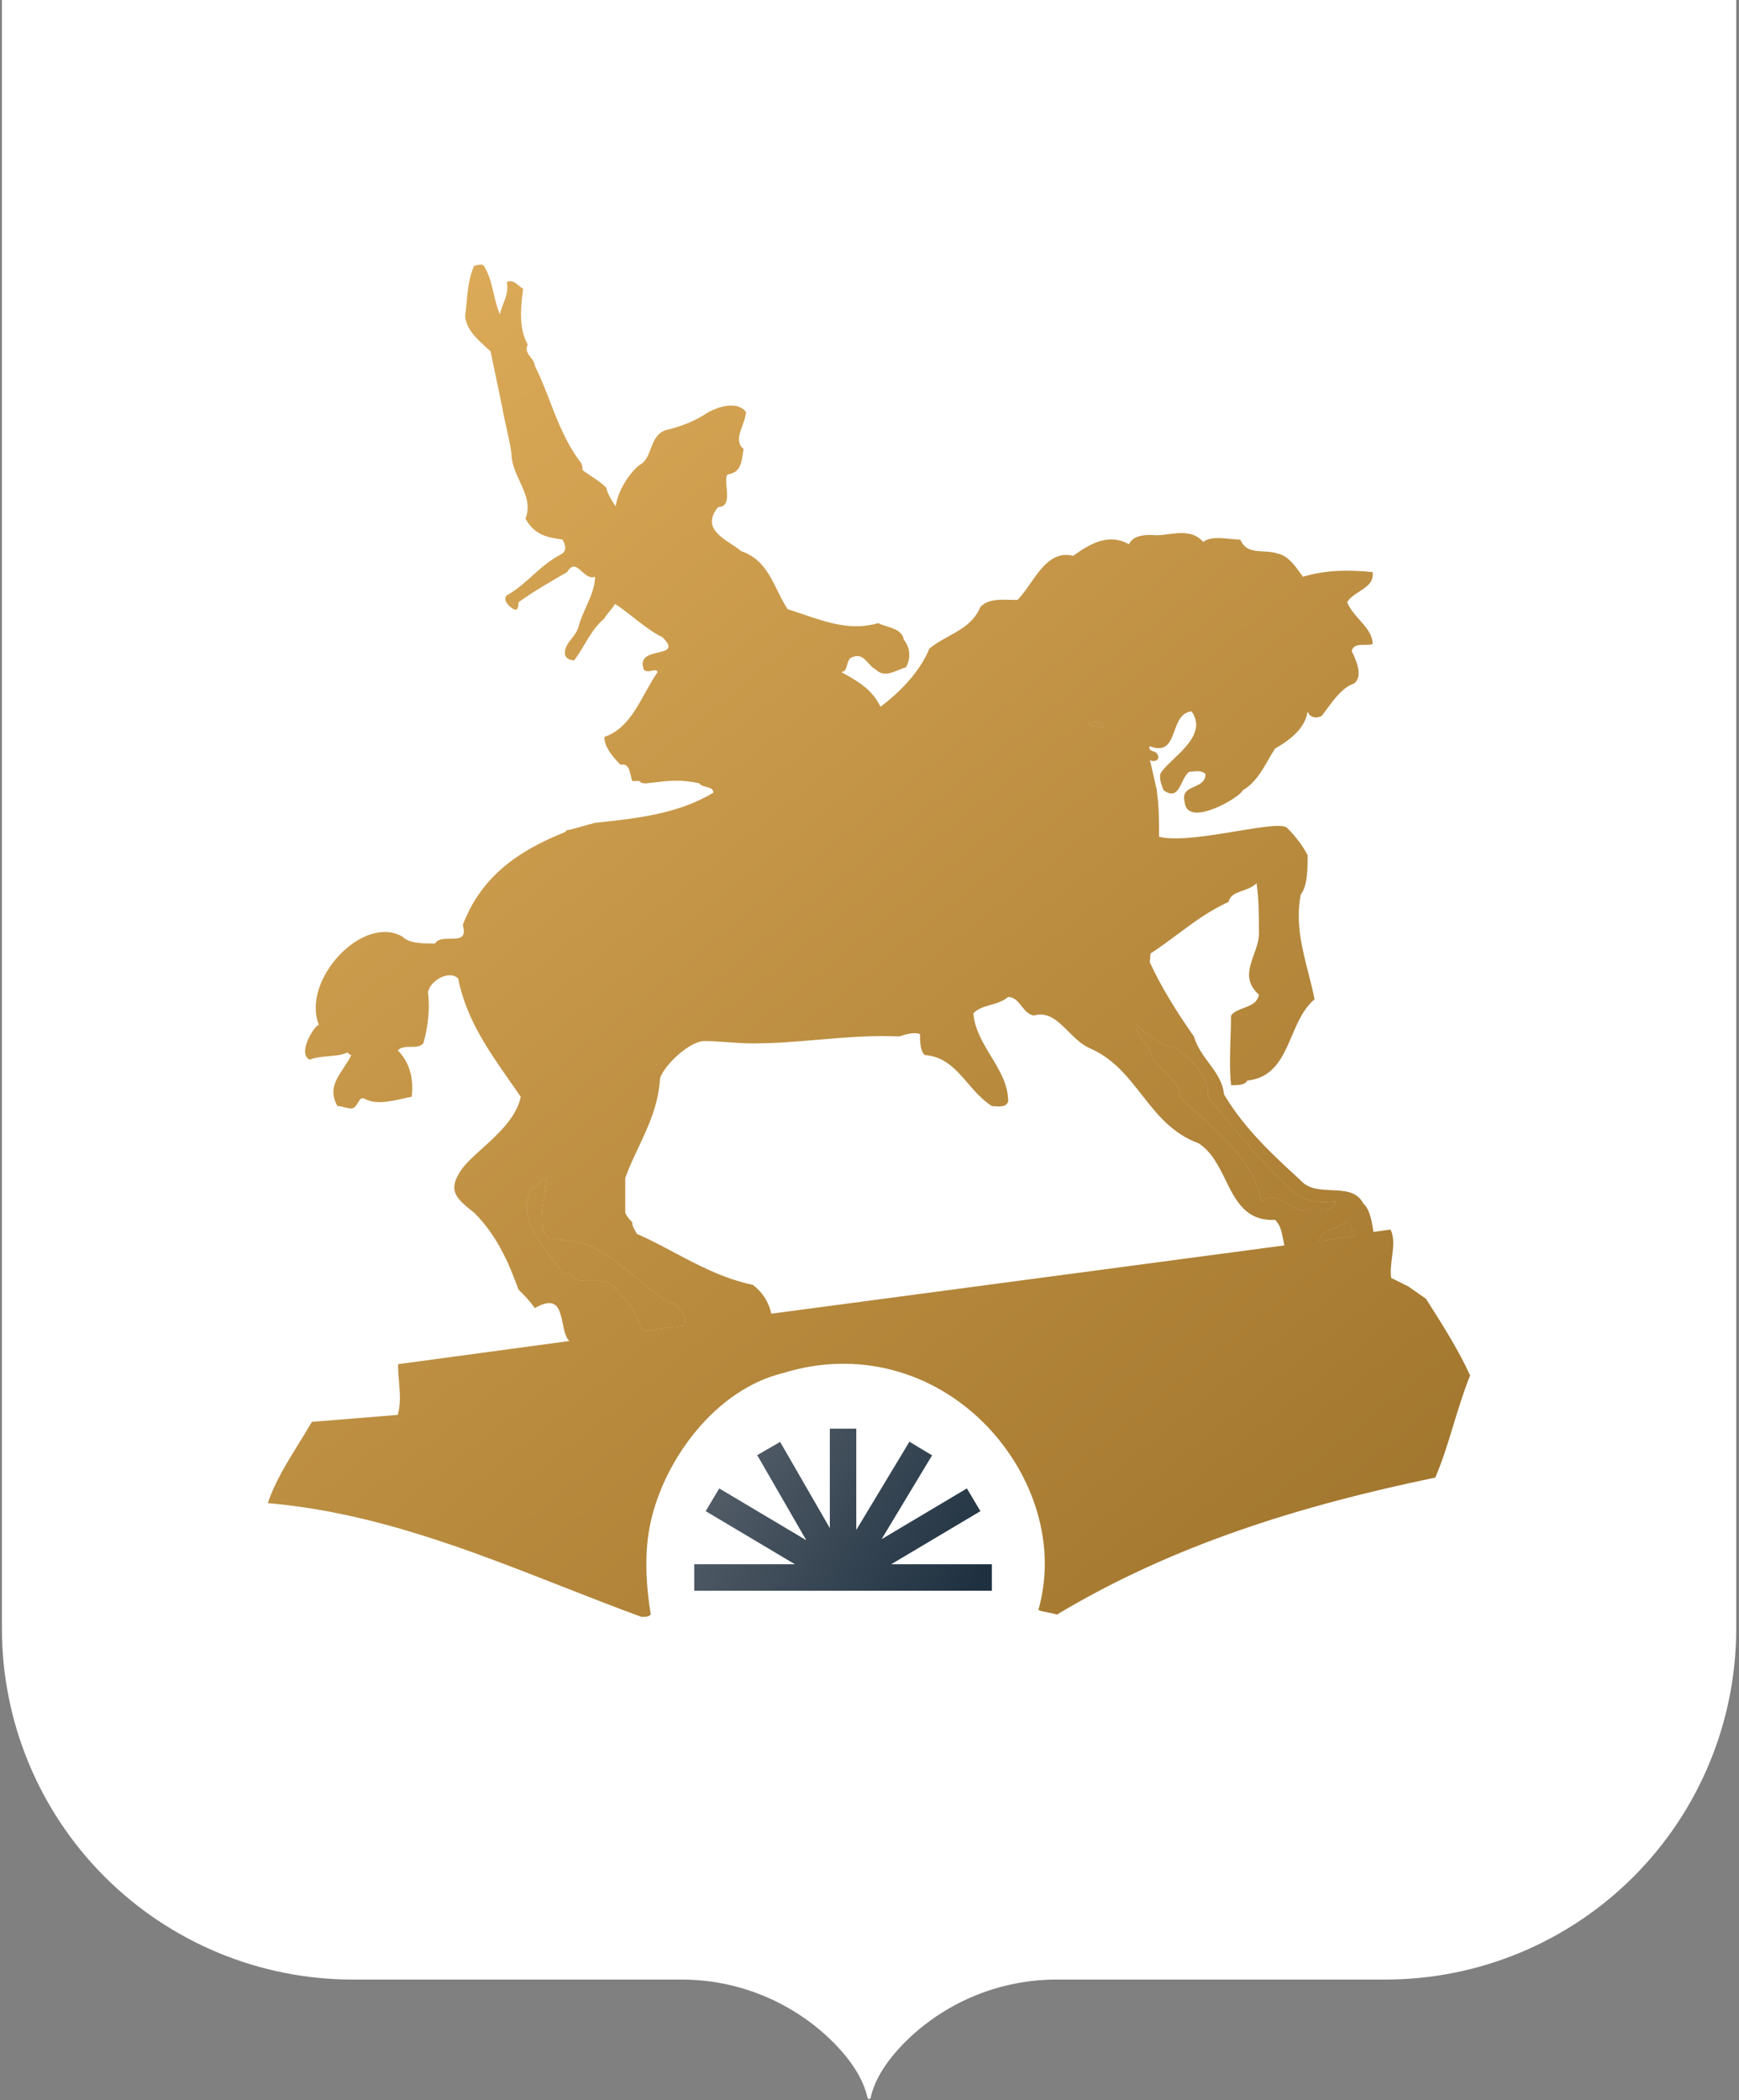
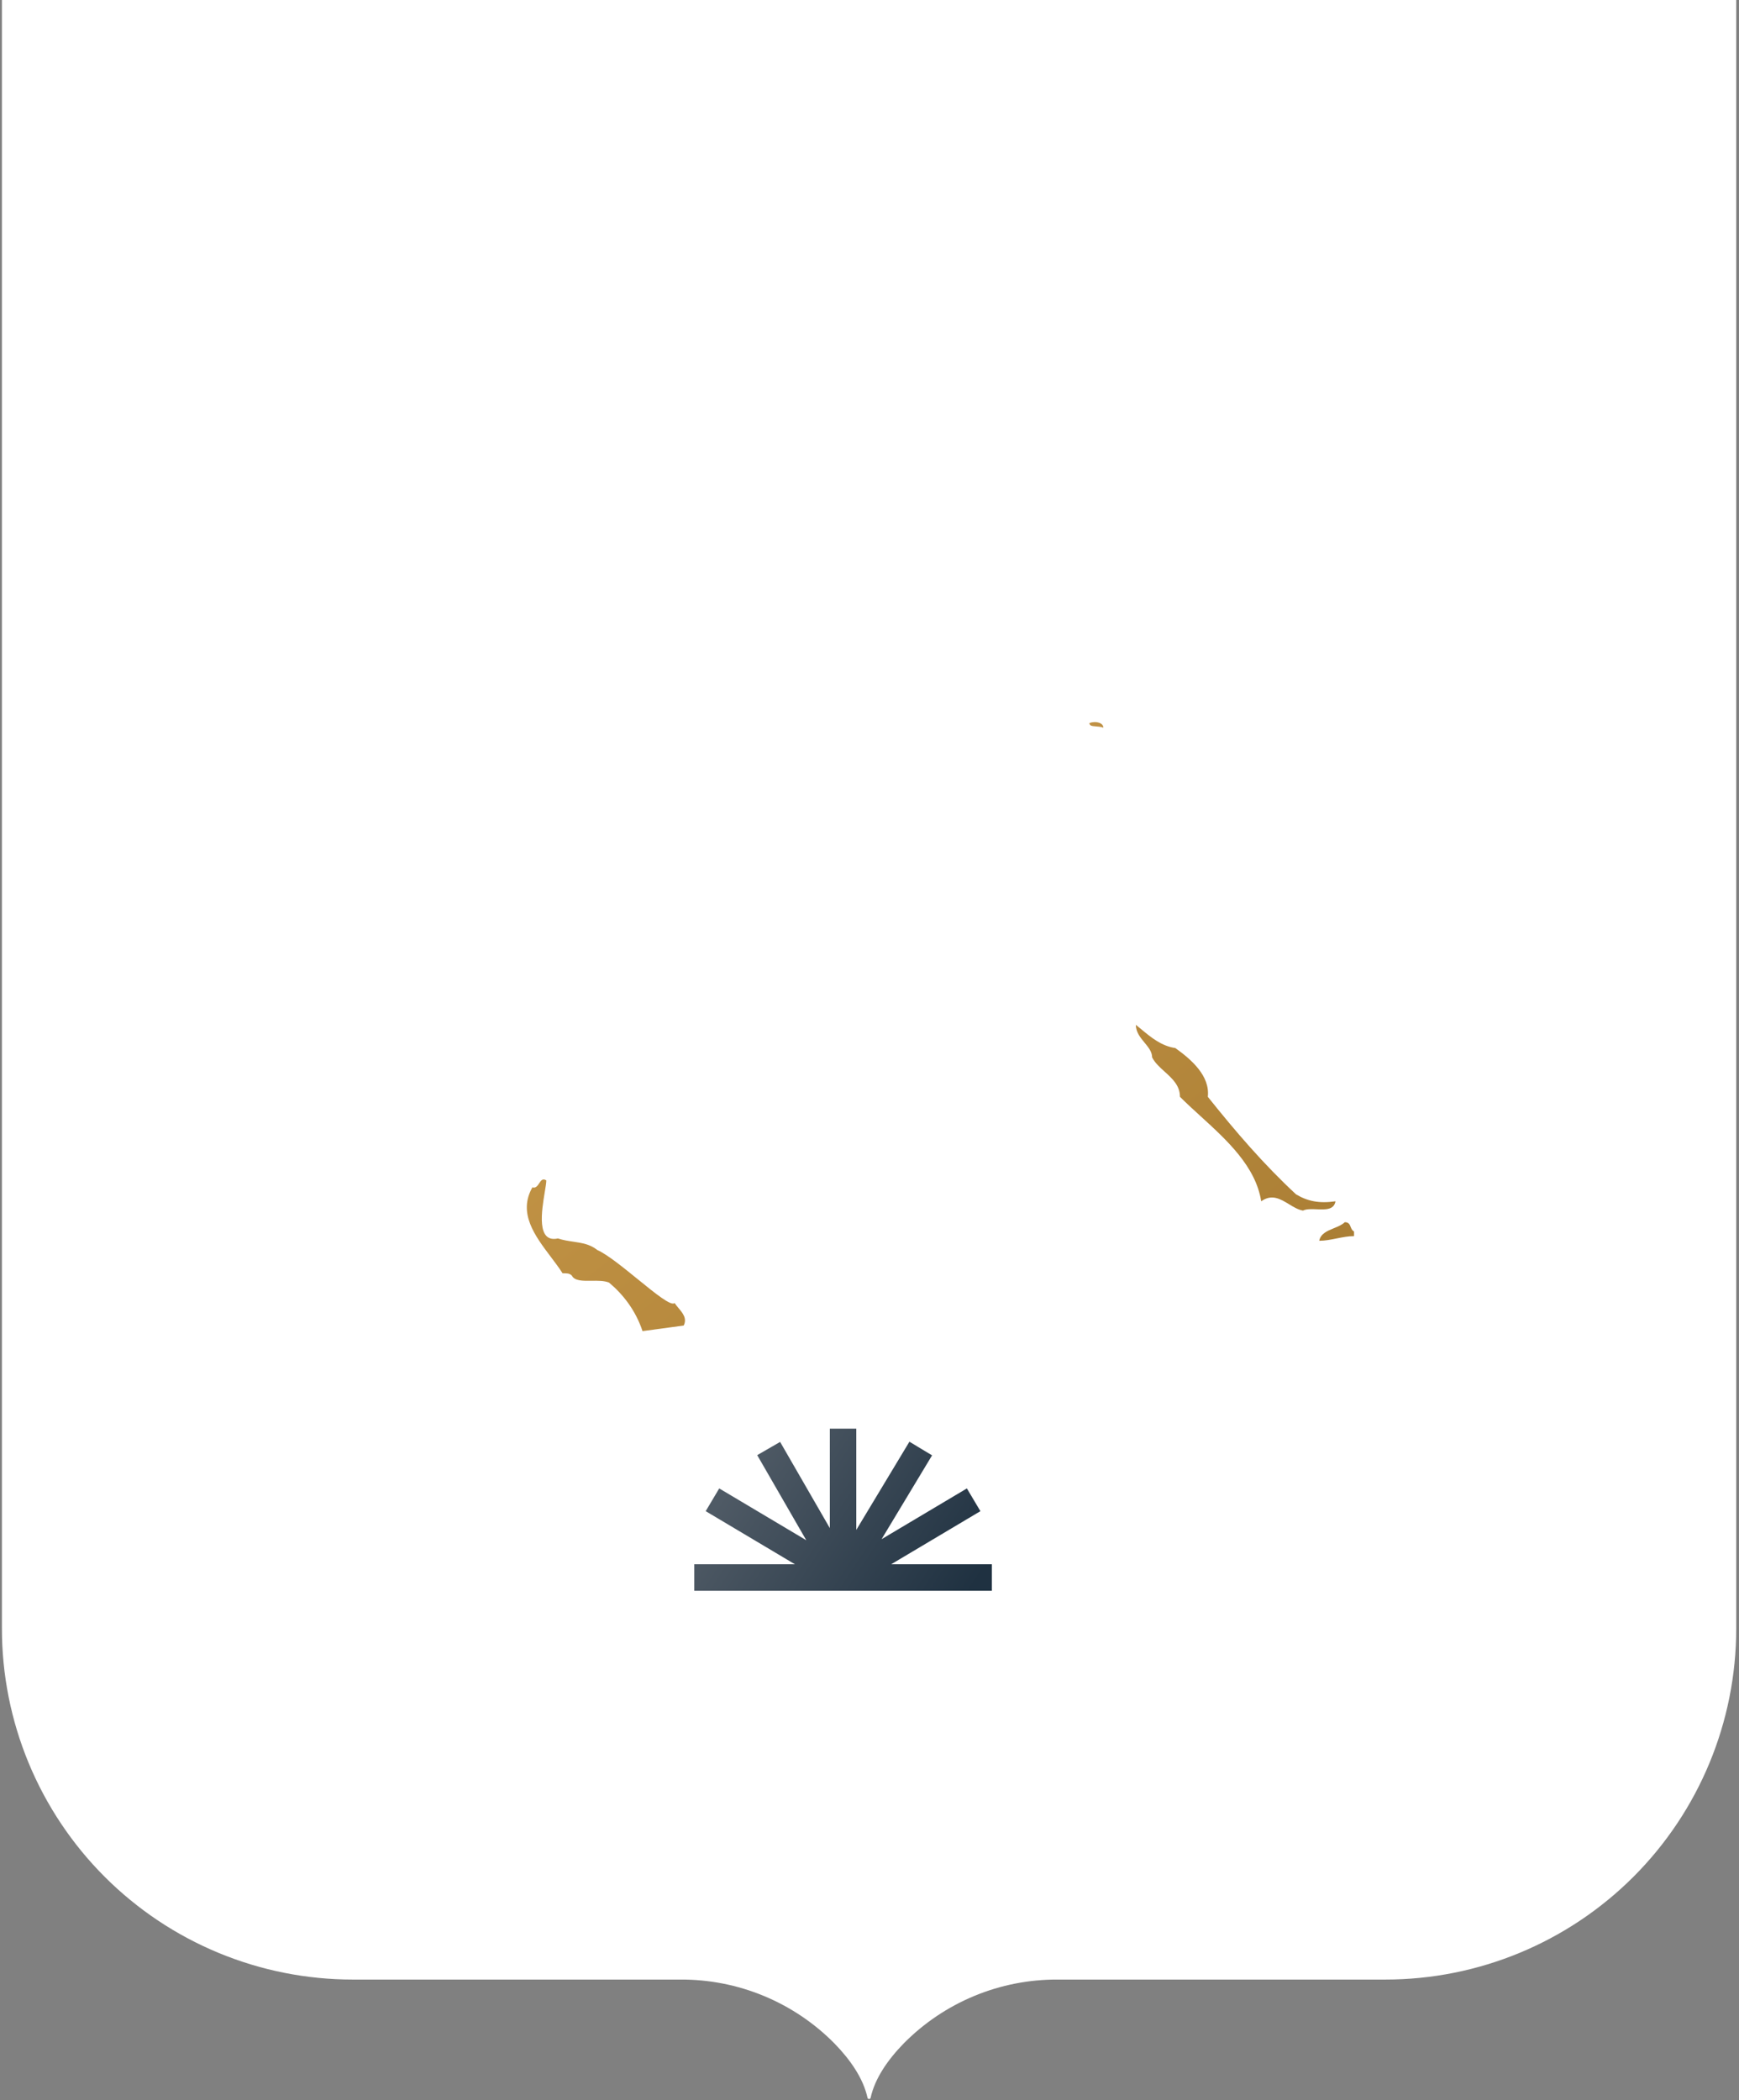
<svg xmlns="http://www.w3.org/2000/svg" width="526" height="635" viewBox="0 0 526 635" fill="none">
  <rect x="0" y="0" width="526" height="635" fill="#808080" stroke="none" />
  <path d="M262.87 0H0.58V492.46C0.58 506.395 3.325 520.193 8.657 533.067C13.99 545.94 21.806 557.638 31.659 567.491C41.512 577.344 53.21 585.16 66.084 590.493C78.957 595.825 92.755 598.57 106.69 598.57H205.77C214.438 598.518 223.029 600.201 231.037 603.519C239.045 606.837 246.309 611.723 252.4 617.89C257.2 622.82 261.1 628.42 262.4 634.31C262.422 634.418 262.481 634.515 262.567 634.585C262.653 634.655 262.76 634.693 262.87 634.693C262.98 634.693 263.087 634.655 263.173 634.585C263.259 634.515 263.318 634.418 263.34 634.31C264.64 628.42 268.54 622.82 273.34 617.89C279.432 611.723 286.695 606.837 294.703 603.519C302.711 600.201 311.302 598.518 319.97 598.57H419.04C447.183 598.57 474.174 587.391 494.075 567.492C513.976 547.593 525.157 520.603 525.16 492.46V0H262.87Z" fill="white" />
-   <path d="M210 477H255M255 477L215.5 453.5M255 477L232.5 438M255 477V432M255 477L278.5 438M255 477L294.5 453.5M255 477H300" stroke="url(#paint0_linear)" stroke-width="8" />
-   <path fill-rule="evenodd" clip-rule="evenodd" d="M343.568 309.884C344.093 310.305 344.618 310.741 345.147 311.18C348.158 313.681 351.322 316.308 355.503 316.905C360.417 320.416 366.032 325.331 365.333 331.649C373.757 342.18 382.179 352.009 392.009 361.136C395.519 363.24 399.03 363.944 403.945 363.24C403.506 365.876 400.87 365.765 398.27 365.655C396.712 365.589 395.168 365.523 394.116 366.049C392.648 365.804 391.265 364.962 389.878 364.118C387.286 362.54 384.681 360.954 381.479 363.24C379.814 352.701 371.137 344.791 363.066 337.433C360.922 335.479 358.821 333.564 356.906 331.649C356.906 328.228 354.56 326.108 352.251 324.022C350.77 322.683 349.304 321.359 348.482 319.713C348.482 318.038 347.363 316.683 346.193 315.266C344.911 313.714 343.568 312.087 343.568 309.884ZM329.526 218.619C331.633 217.917 333.739 218.619 333.739 220.022C332.934 219.753 332.128 219.69 331.44 219.636C330.329 219.549 329.526 219.486 329.526 218.619ZM168.757 374.473C170.308 374.991 171.86 375.223 173.378 375.449C175.977 375.838 178.475 376.211 180.692 377.983C183.702 379.329 188.455 383.19 192.904 386.804C198.198 391.105 203.061 395.055 204.045 394.003C204.378 394.504 204.788 394.993 205.2 395.485C206.522 397.063 207.869 398.671 206.8 400.811L194.349 402.496C192.241 396.177 188.415 391.324 184.202 387.813C182.737 387.227 180.784 387.253 178.903 387.277C176.275 387.312 173.787 387.344 172.967 385.707C172.266 385.005 171.564 385.005 170.16 385.005C169.128 383.384 167.88 381.732 166.604 380.043C161.801 373.684 156.596 366.794 161.032 359.028C162.042 359.365 162.568 358.572 163.074 357.81C163.624 356.982 164.15 356.191 165.247 356.923C165.247 357.615 165.04 358.859 164.788 360.38C163.829 366.16 162.208 375.929 168.757 374.473ZM409.562 372.368V373.774C407.807 373.774 406.052 374.124 404.296 374.475C402.541 374.826 400.786 375.177 399.03 375.177C399.463 373.01 401.499 372.18 403.49 371.368C404.727 370.863 405.946 370.366 406.753 369.56C407.97 369.56 408.25 370.262 408.539 370.991C408.751 371.523 408.969 372.07 409.562 372.368Z" fill="url(#paint1_linear)" />
-   <path fill-rule="evenodd" clip-rule="evenodd" d="M186.233 153.036C186.868 148.556 190.175 143.22 193.328 140.69C195.336 139.685 196.068 137.724 196.817 135.718C197.639 133.517 198.48 131.261 201.052 130.159C206.667 128.754 210.179 127.351 214.389 124.541C217.198 123.138 222.816 121.033 225.624 124.541C225.624 125.76 225.115 127.149 224.599 128.56C223.629 131.212 222.63 133.943 224.921 135.775C224.854 136.181 224.793 136.574 224.734 136.953C224.18 140.51 223.814 142.864 220.009 143.499C219.498 144.263 219.636 145.769 219.783 147.376C220.041 150.195 220.328 153.327 217.198 153.327C212.736 158.904 217.139 161.823 221.248 164.548C222.311 165.253 223.354 165.944 224.219 166.665C230.267 168.681 232.697 173.592 235.145 178.54C236.107 180.485 237.072 182.435 238.261 184.218C239.901 184.723 241.519 185.273 243.126 185.819L243.127 185.82C250.461 188.313 257.578 190.733 265.638 188.429C266.441 188.831 267.359 189.118 268.277 189.405C270.569 190.122 272.86 190.838 273.363 193.344C275.467 196.153 275.467 198.961 274.065 201.768C273.35 201.947 272.59 202.262 271.808 202.586C269.515 203.536 267.032 204.565 264.936 202.471C263.995 202 263.291 201.214 262.612 200.457C261.265 198.954 260.016 197.561 257.216 198.961C256.639 199.537 256.417 200.35 256.211 201.109C255.915 202.197 255.649 203.173 254.408 203.173C254.732 203.358 255.054 203.541 255.372 203.721C259.872 206.275 263.718 208.458 266.34 213.704C271.957 209.493 278.276 203.173 281.083 196.153C282.772 194.706 284.792 193.59 286.83 192.464C290.724 190.313 294.685 188.125 296.528 183.516C298.867 181.18 302.175 181.272 305.648 181.369C306.348 181.388 307.055 181.408 307.762 181.408C309.135 180.035 310.399 178.224 311.69 176.372C315.021 171.597 318.54 166.552 324.612 168.071C329.526 164.56 335.142 161.049 341.461 164.56C342.866 161.752 346.377 161.752 348.482 161.752C349.844 161.979 351.499 161.766 353.258 161.54C356.94 161.066 361.076 160.533 363.927 163.858C365.957 162.335 369.089 162.647 371.996 162.937C373.109 163.048 374.189 163.155 375.161 163.155C376.57 166.444 379.235 166.589 382.107 166.745C383.528 166.822 384.999 166.902 386.394 167.367C389.451 167.98 391.442 170.721 393.297 173.274C393.572 173.653 393.844 174.027 394.116 174.39C401.136 172.282 408.157 172.282 415.177 172.984C415.609 175.996 413.403 177.426 411.144 178.889C409.718 179.813 408.27 180.751 407.454 182.11C408.336 184.165 409.83 185.852 411.271 187.479C413.276 189.742 415.177 191.889 415.177 194.747C414.475 194.982 413.616 194.982 412.758 194.983C411.043 194.983 409.328 194.983 408.86 196.856C410.262 199.663 412.37 204.576 409.562 206.684C406.217 207.798 403.759 211.123 401.483 214.202C400.892 215.003 400.312 215.787 399.733 216.511C398.328 217.215 396.223 217.215 395.519 215.108C394.817 220.022 390.606 223.532 385.691 226.341C384.975 227.414 384.306 228.578 383.623 229.763C381.627 233.232 379.525 236.885 375.862 238.978C375.564 240.779 359.058 250.714 358.311 242.488C357.566 239.512 359.385 238.705 361.259 237.872C362.922 237.133 364.629 236.375 364.629 234.064C363.555 232.991 362.074 233.148 360.808 233.281C360.417 233.323 360.046 233.362 359.714 233.362C358.756 234.08 358.125 235.371 357.514 236.62C356.334 239.032 355.23 241.291 351.992 238.978H351.961C351.29 237.262 350.369 234.82 351.214 233.559C352.021 232.356 353.42 231.022 354.941 229.57C359.161 225.543 364.325 220.616 360.417 215.108C357.283 215.421 356.247 218.252 355.249 220.978C354.012 224.36 352.833 227.581 347.78 225.637C347.311 226.575 348.092 226.887 348.872 227.199C349.263 227.355 349.653 227.512 349.887 227.745C351.29 229.851 349.184 230.553 347.78 229.851C348.086 230.77 348.503 232.669 348.935 234.636L348.935 234.637L348.936 234.638C349.277 236.193 349.628 237.791 349.941 238.978H349.887C350.586 243.893 350.586 248.105 350.586 253.02C355.865 254.339 365.597 252.729 374.024 251.334C381.26 250.137 387.534 249.099 389.2 250.211C392.009 253.02 394.116 255.828 395.519 258.635C395.519 262.849 395.519 267.763 393.414 270.57C391.844 278.941 393.782 286.531 395.744 294.211C396.415 296.839 397.089 299.477 397.626 302.161C394.299 304.933 392.505 309.128 390.731 313.277C388.012 319.636 385.339 325.885 377.267 326.735C376.564 328.137 374.458 328.137 372.351 328.137C371.884 322.99 372.04 318.466 372.195 313.942L372.195 313.94C372.273 311.678 372.351 309.416 372.351 307.077C373.229 305.907 374.716 305.346 376.203 304.785C378.285 304 380.368 303.214 380.776 300.758C376.358 296.78 377.781 292.803 379.266 288.651C380.141 286.207 381.037 283.702 380.776 281.101C380.776 276.186 380.776 271.976 380.076 267.061C378.875 268.26 377.291 268.819 375.814 269.34C373.836 270.038 372.052 270.668 371.65 272.679C365.538 275.53 361.082 278.855 356.358 282.378C353.76 284.317 351.08 286.315 348 288.329L347.78 290.928C351.29 298.65 356.205 306.375 361.12 313.395C362.073 316.579 363.894 319.04 365.664 321.434C367.799 324.32 369.861 327.108 370.246 330.946C376.56 341.471 384.978 349.188 393.398 356.908L393.414 356.923C395.723 359.562 399.274 359.721 402.753 359.876C406.677 360.051 410.51 360.222 412.37 363.944C414.324 365.506 414.958 369.511 415.316 371.766C415.36 372.043 415.399 372.294 415.437 372.51L420.58 371.786C421.811 374.25 421.436 377.151 421.052 380.118C420.779 382.226 420.502 384.368 420.794 386.41L426 389L431.325 392.728C436.24 400.45 441.156 408.173 444.663 415.895C442.66 420.903 441.134 425.912 439.63 430.845C437.972 436.284 436.342 441.631 434.134 446.785C393.414 455.212 354.801 467.147 319.696 488.208C318.73 487.886 317.763 487.711 316.864 487.549C315.805 487.358 314.84 487.184 314.081 486.805C319.696 467.147 312.677 446.084 298.636 431.34C282.489 414.492 259.322 408.173 236.855 415.191C216.496 420.108 201.052 441.168 196.839 460.124C194.732 469.252 195.435 479.783 196.839 488.208C196.137 488.909 195.435 488.909 194.03 488.909C186.019 485.982 178.041 482.852 170.038 479.712C141.572 468.544 112.784 457.249 81 454.509C83.079 448.271 86.698 442.417 90.43 436.38C91.739 434.263 93.061 432.123 94.337 429.937C98.541 429.586 102.92 429.236 107.299 428.886C111.696 428.534 116.093 428.182 120.314 427.83C121.247 424.569 120.98 421.355 120.695 417.92C120.55 416.179 120.401 414.382 120.401 412.493L172.229 405.485C171.136 404.612 170.678 402.399 170.25 400.33C170.104 399.625 169.961 398.937 169.798 398.324C168.956 394.912 167.578 392.198 161.736 395.536C160.334 393.43 158.93 392.028 156.826 389.925L156.822 389.921C154.014 382.198 150.503 373.774 143.483 366.751C137.846 362.31 135.437 360.073 139.27 354.114C140.647 351.972 143.12 349.738 145.822 347.298C150.636 342.948 156.174 337.945 157.522 331.649C156.528 330.203 155.522 328.768 154.518 327.336C147.724 317.646 141.015 308.076 138.568 295.842C136.031 293.307 130.201 296.253 129.44 300.056C130.142 304.969 129.44 310.588 128.037 315.501C126.984 316.553 125.58 316.553 124.176 316.553C122.772 316.553 121.368 316.553 120.314 317.606C123.824 321.117 125.229 326.033 124.527 331.649C123.605 331.803 122.616 332.023 121.589 332.252C117.923 333.07 113.776 333.995 110.485 332.35C109.345 331.59 108.822 332.476 108.248 333.449C107.761 334.273 107.239 335.159 106.273 335.159C105.571 335.159 104.87 334.983 104.168 334.807C103.465 334.631 102.763 334.455 102.06 334.455C99.441 329.74 101.514 326.589 103.901 322.96C104.713 321.726 105.561 320.437 106.273 319.012C105.922 319.012 105.747 318.836 105.571 318.66C105.396 318.484 105.22 318.308 104.869 318.308C103.445 319.02 101.482 319.191 99.434 319.369C97.441 319.543 95.368 319.724 93.636 320.416C89.788 318.492 95.218 309.884 96.444 309.884C91.075 296.467 109.633 276.312 121.72 283.206C123.824 285.313 128.037 285.313 131.548 285.313C132.419 283.862 134.37 283.851 136.21 283.841C138.82 283.827 141.207 283.813 139.972 279.697C145.587 264.954 156.822 257.229 170.862 251.614C171.564 250.914 171.564 250.914 172.266 250.914C173.678 250.561 174.911 250.208 176.145 249.856C177.368 249.507 178.591 249.157 179.988 248.807C193.328 247.402 205.263 245.998 215.794 239.681C215.794 238.485 214.663 238.194 213.556 237.909C212.714 237.692 211.885 237.478 211.582 236.872C206.016 235.634 202.628 236.032 197.582 236.624C196.899 236.704 196.187 236.788 195.435 236.872C194.732 236.872 194.03 236.872 193.328 236.169H191.223C191.073 235.72 190.955 235.206 190.835 234.683C190.392 232.757 189.921 230.703 187.713 231.257C184.904 228.449 182.796 225.637 182.796 222.83C188.879 220.803 192.034 215.117 195.167 209.47C196.374 207.295 197.578 205.125 198.944 203.173C198.601 202.487 197.924 202.638 197.158 202.809C196.354 202.988 195.451 203.189 194.732 202.471C193.339 198.641 196.436 197.919 199.056 197.308C201.719 196.687 203.889 196.182 200.349 192.642C197.742 191.526 194.133 188.703 191.038 186.282C188.989 184.679 187.166 183.253 186.007 182.614C185.655 183.317 185.028 184.069 184.4 184.822C183.774 185.573 183.147 186.324 182.796 187.026C180.135 189.245 178.314 192.305 176.625 195.143C175.642 196.795 174.704 198.372 173.671 199.663C172.266 199.663 170.862 198.961 170.862 197.555C170.862 195.673 171.872 194.397 172.917 193.076C173.82 191.935 174.75 190.76 175.075 189.132C175.602 187.289 176.424 185.446 177.247 183.602C178.618 180.531 179.988 177.46 179.988 174.39C178.447 175.005 177.177 173.862 175.999 172.802C174.494 171.447 173.14 170.228 171.564 172.984L171.56 172.986C166.649 175.793 161.735 178.601 156.822 182.11C156.822 182.812 156.822 184.919 155.417 184.218C154.014 183.516 151.906 181.408 153.312 180.005C156.27 178.361 158.613 176.256 160.989 174.121C163.687 171.697 166.427 169.234 170.16 167.367C171.564 165.963 170.862 164.561 170.16 163.157L170.16 163.155C165.247 162.455 161.736 161.752 158.928 156.837C160.549 152.783 158.894 149.198 157.205 145.54C155.969 142.862 154.715 140.146 154.715 137.178C154.32 134.409 153.701 131.639 153.11 128.994C152.653 126.947 152.213 124.976 151.906 123.138L148.396 106.287C147.851 105.742 147.253 105.197 146.638 104.637C144.085 102.31 141.24 99.718 140.674 95.758C140.842 94.417 140.97 93.077 141.095 91.756C141.497 87.54 141.879 83.518 143.483 80.311C143.696 80.311 143.973 80.247 144.275 80.177C144.97 80.016 145.8 79.823 146.291 80.311C147.92 82.755 148.604 85.672 149.302 88.65C149.807 90.805 150.32 92.992 151.204 95.056C151.449 93.828 151.867 92.771 152.277 91.737C153.037 89.814 153.768 87.966 153.312 85.227C154.871 84.706 155.661 85.342 156.821 86.278C157.227 86.605 157.679 86.969 158.225 87.332C157.522 92.949 156.822 99.269 159.631 104.183C158.791 105.859 159.704 107.035 160.576 108.159C161.165 108.918 161.736 109.653 161.736 110.502C163.51 114.049 164.918 117.687 166.323 121.318C168.811 127.748 171.29 134.155 175.778 139.989C176.172 140.908 176.266 141.567 176.173 142.033C176.143 142.183 177.175 142.873 178.476 143.743C180.428 145.048 182.988 146.759 183.482 147.664C183.294 148.652 186.196 153.302 186.233 153.036ZM233.284 397.23L388.498 376.58C388.352 375.994 388.236 375.409 388.126 374.83L388.078 374.582C387.678 372.474 387.295 370.462 385.691 368.858C376.846 369.279 373.812 363.13 370.679 356.779C368.589 352.543 366.455 348.218 362.524 345.69C354.568 342.796 349.965 336.924 345.357 331.045C341.019 325.51 336.676 319.969 329.526 316.905C327.11 315.832 325.105 313.835 323.157 311.894C320.01 308.76 317.012 305.775 312.677 307.077C310.997 306.741 309.961 305.441 308.952 304.177C307.852 302.798 306.786 301.46 304.955 301.46C303.246 302.828 301.37 303.363 299.571 303.876C297.674 304.417 295.863 304.933 294.423 306.375C294.764 311.134 297.244 315.235 299.712 319.316C302.341 323.661 304.955 327.983 304.955 333.052C304.381 334.773 302.403 334.619 300.932 334.505C300.602 334.479 300.297 334.455 300.039 334.455C297.1 332.585 294.872 330.003 292.699 327.482C289.163 323.382 285.769 319.446 279.682 319.012C278.276 317.606 278.276 314.799 278.276 312.693C276.873 311.99 274.065 312.693 271.957 313.395C263.767 313.005 255.576 313.699 247.385 314.392C240.833 314.946 234.281 315.501 227.729 315.501C225.273 315.501 222.816 315.325 220.359 315.15C217.901 314.974 215.443 314.799 212.986 314.799C208.754 314.799 201.054 321.812 199.647 326.033C199.171 334.112 196.122 340.583 193.112 346.97C191.676 350.017 190.249 353.046 189.114 356.221V366.751C189.818 368.154 190.52 368.858 191.223 369.56C191.223 370.588 191.598 371.238 192.074 372.063C192.249 372.366 192.437 372.693 192.626 373.07C196.356 374.701 200.009 376.643 203.713 378.611C211.163 382.571 218.819 386.64 227.729 388.516C230.538 390.62 232.583 393.719 233.284 397.23ZM365.333 331.649C366.032 325.331 360.417 320.416 355.503 316.905C351.322 316.308 348.158 313.681 345.147 311.18C344.618 310.741 344.093 310.305 343.568 309.884C343.568 312.087 344.911 313.714 346.193 315.266C347.363 316.683 348.482 318.038 348.482 319.713C349.304 321.359 350.77 322.683 352.251 324.022C354.56 326.108 356.906 328.228 356.906 331.649C358.821 333.564 360.922 335.479 363.066 337.433C371.137 344.791 379.814 352.701 381.479 363.24C384.681 360.954 387.286 362.54 389.878 364.118C391.265 364.962 392.648 365.804 394.116 366.049C395.168 365.523 396.712 365.589 398.27 365.655C400.87 365.765 403.506 365.876 403.945 363.24C399.03 363.944 395.519 363.24 392.009 361.136C382.179 352.009 373.757 342.18 365.333 331.649ZM333.739 220.022C333.739 218.619 331.633 217.917 329.526 218.619C329.526 219.486 330.329 219.549 331.44 219.636C332.128 219.69 332.934 219.753 333.739 220.022ZM194.349 402.496L206.8 400.811C207.869 398.671 206.522 397.063 205.2 395.485C204.788 394.993 204.378 394.504 204.045 394.003C203.061 395.055 198.198 391.105 192.904 386.804C188.455 383.19 183.702 379.329 180.692 377.983C178.475 376.211 175.977 375.838 173.378 375.449C171.86 375.223 170.308 374.991 168.757 374.473C162.208 375.929 163.829 366.16 164.788 360.38C165.04 358.859 165.247 357.615 165.247 356.923C164.15 356.191 163.624 356.982 163.074 357.81C162.568 358.572 162.042 359.365 161.032 359.028C156.596 366.794 161.801 373.684 166.604 380.043C167.88 381.732 169.128 383.384 170.16 385.005C171.564 385.005 172.266 385.005 172.967 385.707C173.787 387.344 176.275 387.312 178.903 387.277C180.784 387.253 182.737 387.227 184.202 387.813C188.415 391.324 192.241 396.177 194.349 402.496ZM409.562 373.774V372.368C408.969 372.07 408.751 371.523 408.539 370.991C408.25 370.262 407.97 369.56 406.753 369.56C405.946 370.366 404.727 370.863 403.49 371.368C401.499 372.18 399.463 373.01 399.03 375.177C400.786 375.177 402.541 374.826 404.296 374.475C406.052 374.124 407.807 373.774 409.562 373.774Z" fill="url(#paint2_linear)" />
+   <path d="M210 477H255L215.5 453.5M255 477L232.5 438M255 477V432M255 477L278.5 438M255 477L294.5 453.5M255 477H300" stroke="url(#paint0_linear)" stroke-width="8" />
  <path fill-rule="evenodd" clip-rule="evenodd" d="M355.503 316.905C360.417 320.416 366.032 325.331 365.333 331.649C373.757 342.18 382.179 352.009 392.009 361.136C395.519 363.24 399.03 363.944 403.945 363.24C403.506 365.876 400.87 365.765 398.27 365.655C396.712 365.589 395.168 365.523 394.116 366.049C392.648 365.804 391.265 364.962 389.878 364.118C387.286 362.54 384.681 360.954 381.479 363.24C379.814 352.701 371.137 344.791 363.066 337.433C360.922 335.479 358.821 333.564 356.906 331.649C356.906 328.228 354.56 326.108 352.251 324.022C350.77 322.683 349.304 321.359 348.482 319.713C348.482 318.038 347.363 316.683 346.193 315.266C344.911 313.714 343.568 312.087 343.568 309.884C344.093 310.305 344.618 310.741 345.147 311.18C348.158 313.681 351.322 316.308 355.503 316.905ZM329.526 218.619C331.633 217.917 333.739 218.619 333.739 220.022C332.934 219.753 332.128 219.69 331.44 219.636C330.329 219.549 329.526 219.486 329.526 218.619ZM206.8 400.811L194.349 402.496C192.241 396.177 188.415 391.324 184.202 387.813C182.737 387.227 180.784 387.253 178.903 387.277C176.275 387.312 173.787 387.344 172.967 385.707C172.266 385.005 171.564 385.005 170.16 385.005C169.128 383.384 167.88 381.732 166.604 380.043C161.801 373.684 156.596 366.794 161.032 359.028C162.042 359.365 162.568 358.572 163.074 357.81C163.624 356.982 164.15 356.191 165.247 356.923C165.247 357.615 165.04 358.859 164.788 360.38C163.829 366.16 162.208 375.929 168.757 374.473C170.308 374.991 171.86 375.223 173.378 375.449C175.977 375.838 178.475 376.211 180.692 377.983C183.702 379.329 188.455 383.19 192.904 386.804C198.198 391.105 203.061 395.055 204.045 394.003C204.378 394.504 204.788 394.993 205.2 395.485C206.522 397.063 207.869 398.671 206.8 400.811ZM409.562 372.368V373.774C407.807 373.774 406.052 374.124 404.296 374.475C402.541 374.826 400.786 375.177 399.03 375.177C399.463 373.01 401.499 372.18 403.49 371.368C404.727 370.863 405.946 370.366 406.753 369.56C407.97 369.56 408.25 370.262 408.539 370.991C408.751 371.523 408.969 372.07 409.562 372.368Z" fill="url(#paint3_linear)" />
  <defs>
    <linearGradient id="paint0_linear" x1="224.5" y1="443.5" x2="290" y2="486.5" gradientUnits="userSpaceOnUse">
      <stop stop-color="#4F5A65" />
      <stop offset="1" stop-color="#1F3141" />
    </linearGradient>
    <linearGradient id="paint1_linear" x1="420.5" y1="489" x2="81.5" y2="70.5" gradientUnits="userSpaceOnUse">
      <stop stop-color="#9F742C" />
      <stop offset="1" stop-color="#E1AF5C" />
    </linearGradient>
    <linearGradient id="paint2_linear" x1="420.5" y1="489" x2="81.5" y2="70.5" gradientUnits="userSpaceOnUse">
      <stop stop-color="#9F742C" />
      <stop offset="1" stop-color="#E1AF5C" />
    </linearGradient>
    <linearGradient id="paint3_linear" x1="420.5" y1="489" x2="81.5" y2="70.5" gradientUnits="userSpaceOnUse">
      <stop stop-color="#9F742C" />
      <stop offset="1" stop-color="#E1AF5C" />
    </linearGradient>
  </defs>
</svg>